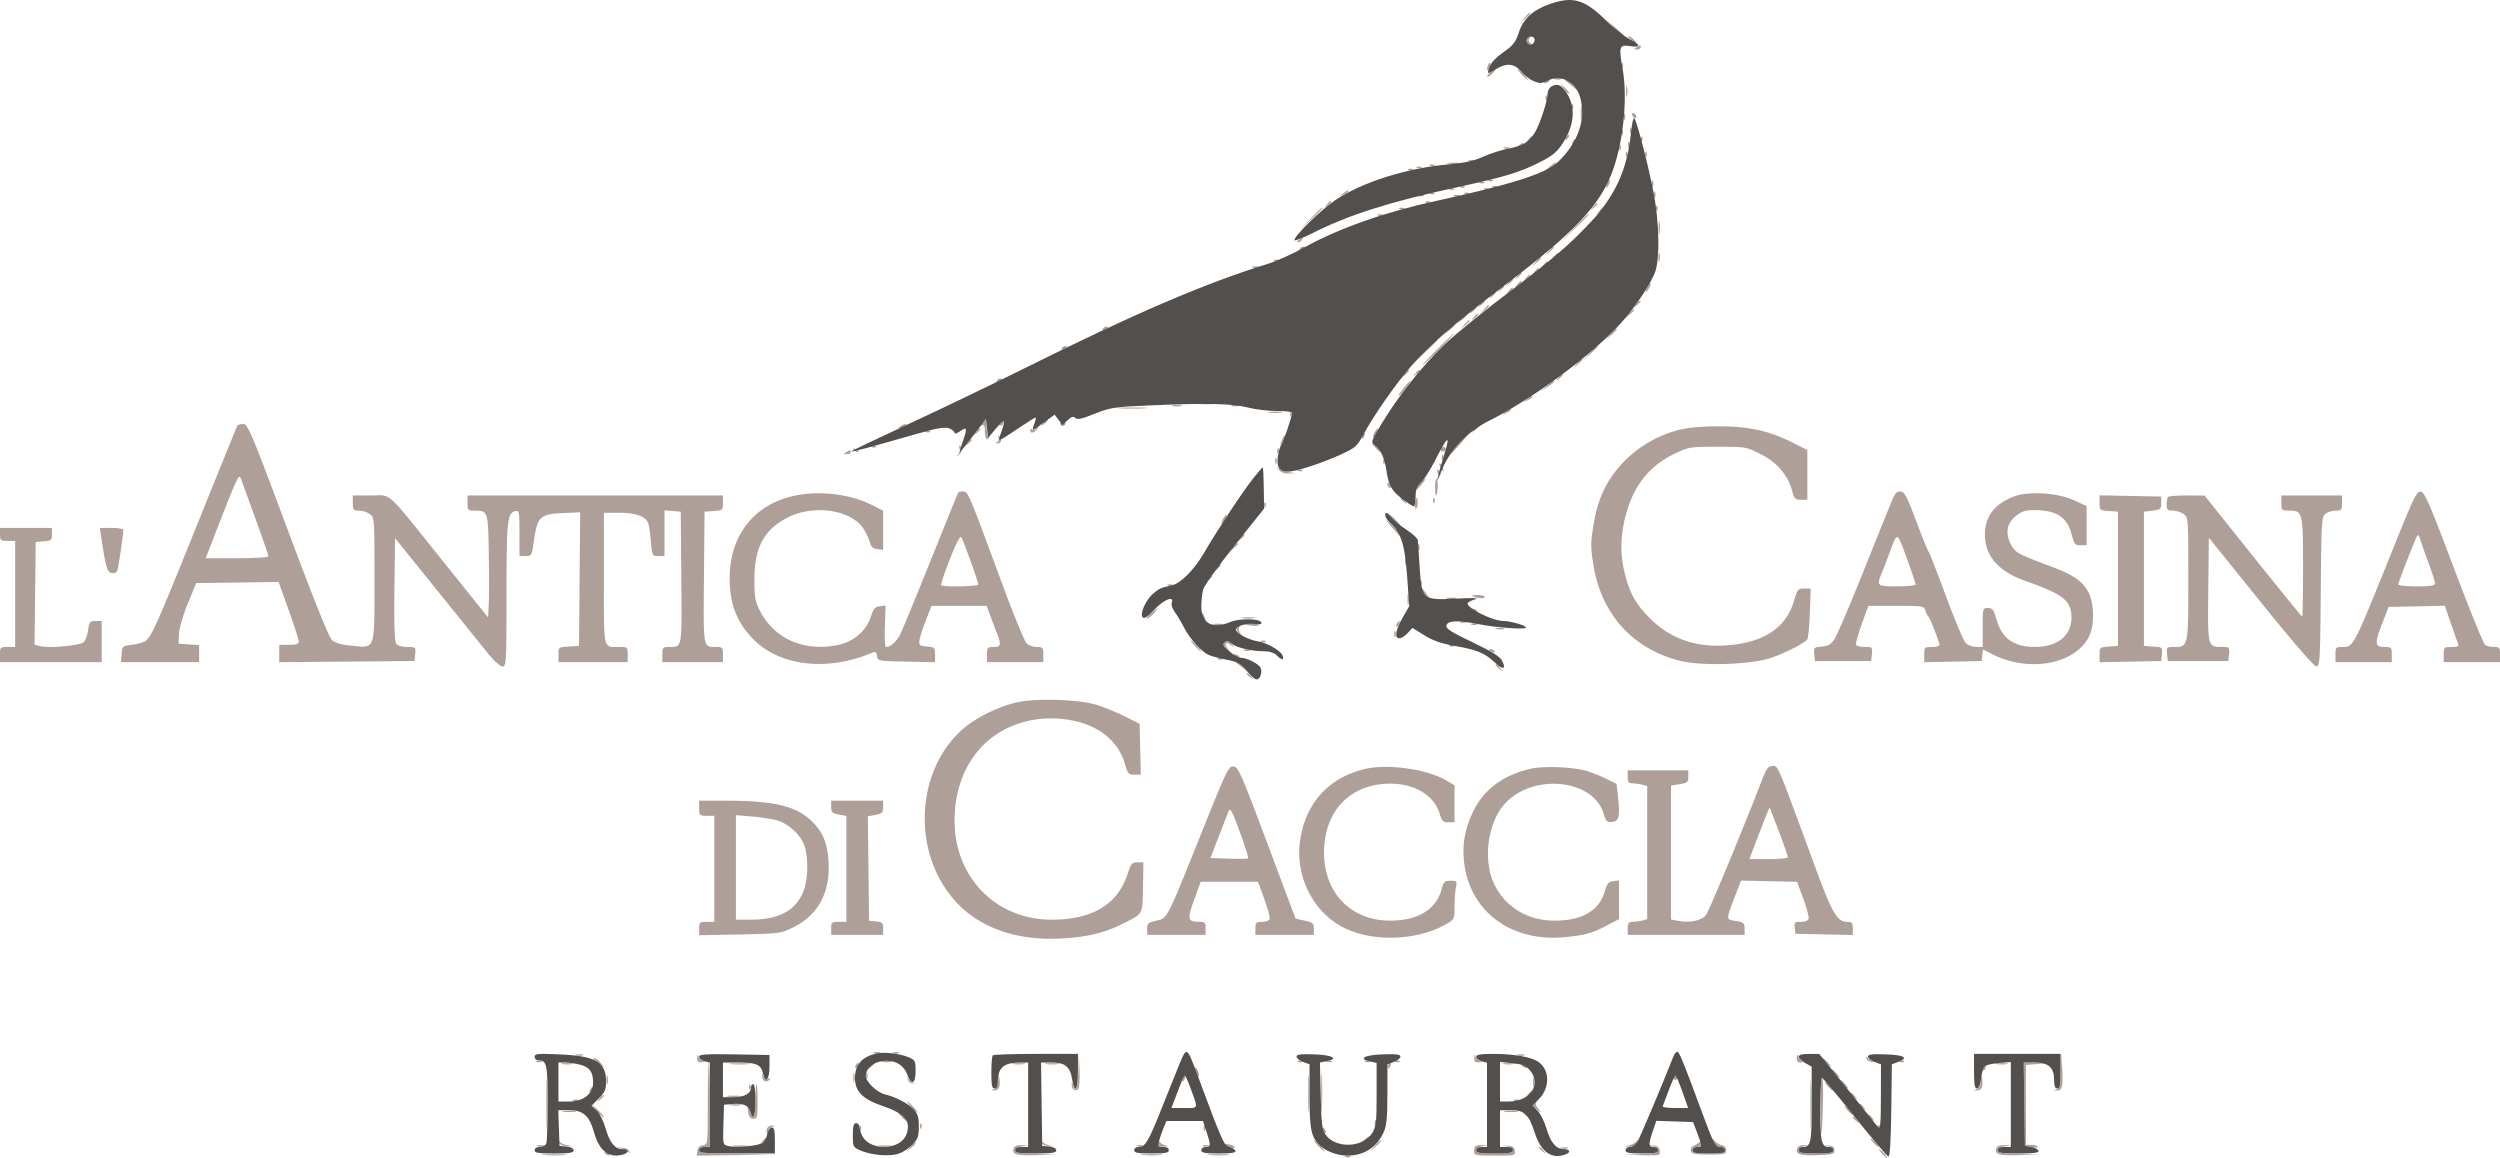
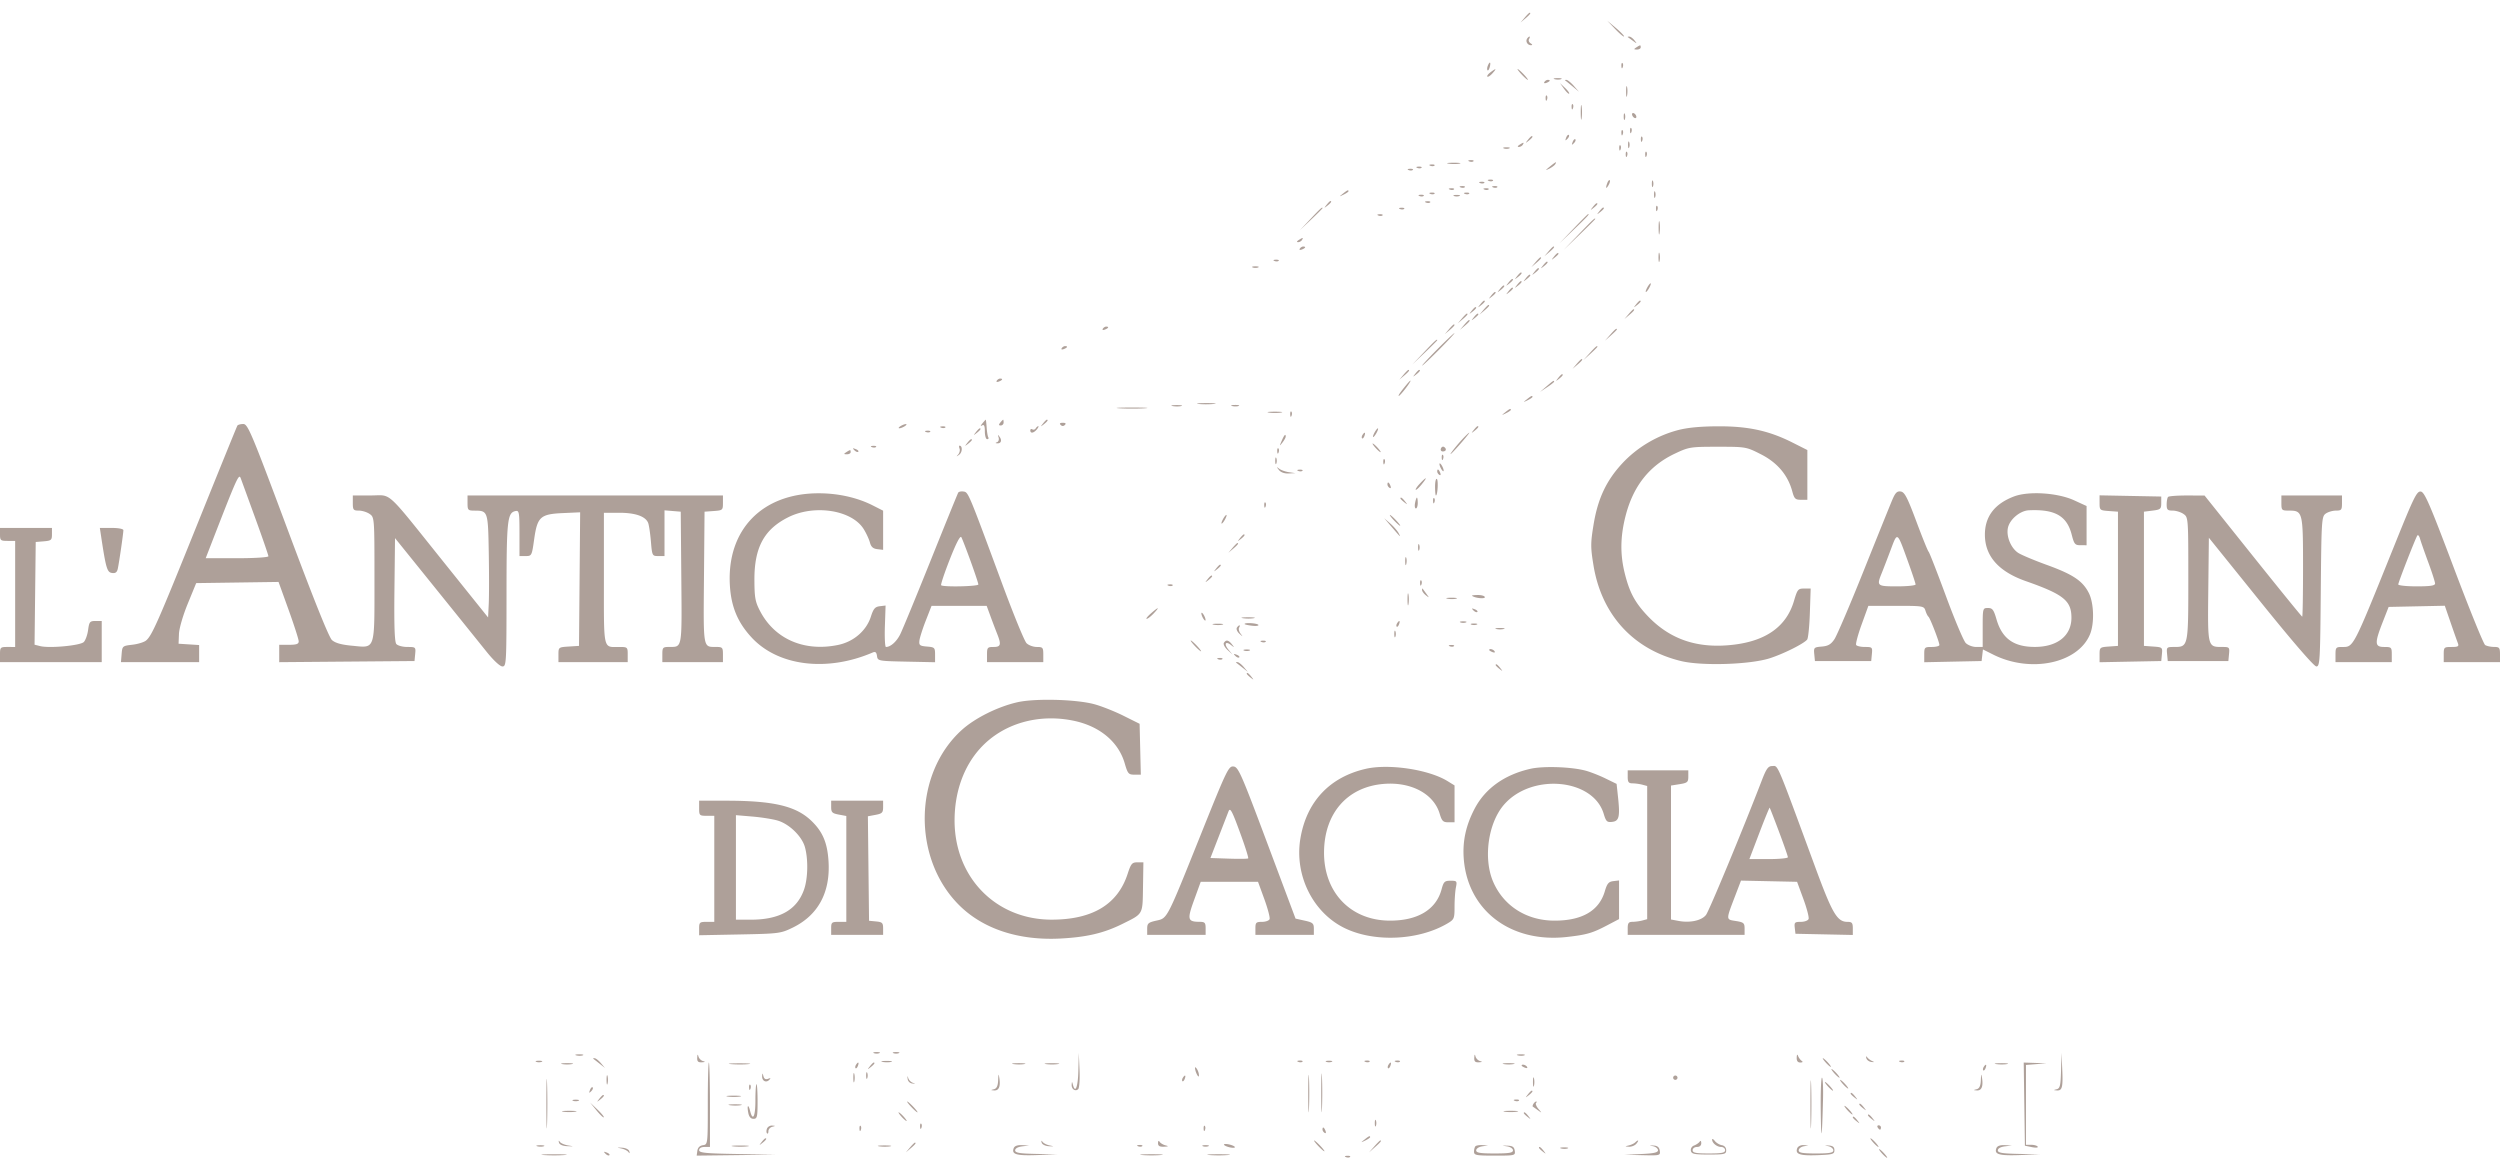
<svg xmlns="http://www.w3.org/2000/svg" fill="none" viewBox="0 0 1155 535">
  <path fill-rule="evenodd" clip-rule="evenodd" d="M704.405 8.148l-1.905 2.25 2.25-1.905c2.114-1.79 2.705-2.595 1.905-2.595-.19 0-1.202 1.013-2.25 2.25zm41.812 5.263c2.044 2.138 3.878 3.684 4.077 3.437.198-.247-1.475-1.997-3.717-3.887L742.5 9.524l3.717 3.887zM705.5 17.898c-.788 1.276.259 3.005 1.809 2.985.783-.01.719-.315-.187-.889-.758-.48-1.069-1.373-.691-1.984.378-.612.462-1.112.187-1.112s-.778.45-1.118 1zm46.583-.717c.23.156 1.317.943 2.417 1.75 1.85 1.357 1.897 1.336.628-.283-.755-.963-1.843-1.75-2.417-1.75-.574 0-.857.127-.628.283zM756 21.898c-1.282.828-1.246.972.25.985.962.008 1.75-.435 1.75-.985 0-1.22-.113-1.22-2 0zm-68.655 8.543c-.326.85-.369 1.767-.096 2.04.274.273.737-.422 1.03-1.543.624-2.383-.069-2.75-.934-.497zm61.734.04c.048 1.165.285 1.402.604.605.289-.722.253-1.585-.079-1.917-.332-.332-.568.258-.525 1.312zm-60.506 2.938c-1.06.802-1.695 1.691-1.411 1.975.285.284 1.334-.386 2.332-1.49 2.127-2.349 1.783-2.53-.921-.485zM703 34.4c1.292 1.374 2.574 2.5 2.849 2.5.275 0-.557-1.126-1.849-2.5-1.292-1.376-2.574-2.5-2.849-2.5-.275 0 .557 1.124 1.849 2.5zm15.269 2.192c.973.254 2.323.237 3-.037.677-.274-.119-.48-1.769-.46-1.65.02-2.204.243-1.231.497zm-4.762 1.296c-.35.566.051.734.941.393 1.732-.665 2.049-1.382.611-1.382-.518 0-1.216.445-1.552.99zm9.576-.739c.23.137 1.767 1.375 3.417 2.75l3 2.5-2.424-2.75c-1.334-1.512-2.871-2.75-3.417-2.75-.546 0-.805.113-.576.25zm-.477 3.902c1.042 1.46 2.094 2.46 2.338 2.222.245-.236-.607-1.43-1.894-2.652l-2.338-2.222 1.894 2.652zm28.646 1.348c.011 2.2.216 2.982.455 1.738.239-1.244.23-3.044-.02-4s-.446.062-.435 2.262zm-37.173 3.083c.048 1.165.285 1.402.604.605.289-.722.253-1.585-.079-1.917-.332-.332-.568.258-.525 1.312zm16.221 6.417c0 3.025.187 4.262.416 2.75.229-1.512.229-3.988 0-5.5s-.416-.275-.416 2.75zm-4.221-2.417c.048 1.165.285 1.402.604.605.289-.722.253-1.585-.079-1.917-.332-.332-.568.258-.525 1.312zm24.079 4.417c0 1.375.227 1.938.504 1.25.278-.687.278-1.812 0-2.5-.277-.687-.504-.125-.504 1.25zM754 52.78c0 .55.45 1.278 1 1.618.55.34 1 .168 1-.382s-.45-1.278-1-1.618c-.55-.34-1-.168-1 .382zm-.921 7.701c.048 1.165.285 1.402.604.605.289-.722.253-1.585-.079-1.917-.332-.332-.568.258-.525 1.312zm-4 1c.048 1.165.285 1.402.604.605.289-.722.253-1.585-.079-1.917-.332-.332-.568.258-.525 1.312zm-25.515 2.124c-.542 1.425-.428 1.54.56.56.684-.679.991-1.486.683-1.793-.308-.308-.867.247-1.243 1.233zm-17.692 1.043c-1.243 1.586-1.208 1.621.378.378 1.666-1.307 2.195-2.128 1.372-2.128-.207 0-.995.787-1.75 1.75zm52.207-.167c.048 1.165.285 1.402.604.605.289-.722.253-1.585-.079-1.917-.332-.332-.568.258-.525 1.312zm-31.515 1.124c-.542 1.425-.428 1.54.56.56.684-.679.991-1.486.683-1.793-.308-.308-.867.247-1.243 1.233zm25.594 1.293c0 1.375.227 1.938.504 1.25.278-.687.278-1.812 0-2.5-.277-.687-.504-.125-.504 1.25zm-50.158 0c-.901.582-1.025.975-.309.985.655.008 1.469-.435 1.809-.985.767-1.242.421-1.242-1.5 0zm46.079 1.583c.048 1.165.285 1.402.604.605.289-.722.253-1.585-.079-1.917-.332-.332-.568.258-.525 1.312zm-53.329.08c.688.277 1.813.277 2.5 0 .688-.278.125-.505-1.25-.505s-1.937.227-1.25.504zm56.329 2.92c.048 1.165.285 1.402.604.605.289-.722.253-1.585-.079-1.917-.332-.332-.568.258-.525 1.312zm9 0c.048 1.165.285 1.402.604.605.289-.722.253-1.585-.079-1.917-.332-.332-.568.258-.525 1.312zm-81.266 3.1c.721.29 1.584.253 1.916-.079.332-.332-.258-.568-1.312-.525-1.165.048-1.402.285-.604.604zm-9.549 1.035c1.52.23 3.77.223 5-.014 1.23-.237-.014-.425-2.764-.418-2.75.008-3.756.202-2.236.432zM716 76.987c-2.154 1.762-2.196 1.897-.306.973 1.207-.59 2.471-1.52 2.809-2.067.903-1.46.297-1.196-2.503 1.094zm-55.187-.406c.721.29 1.584.253 1.916-.079.332-.332-.258-.568-1.312-.525-1.165.048-1.402.285-.604.604zm-6 1c.721.29 1.584.253 1.916-.079.332-.332-.258-.568-1.312-.525-1.165.048-1.402.285-.604.604zm-4 1c.721.29 1.584.253 1.916-.079.332-.332-.258-.568-1.312-.525-1.165.048-1.402.285-.604.604zm37 5c.721.29 1.584.253 1.916-.079.332-.332-.258-.568-1.312-.525-1.165.048-1.402.285-.604.604zm54.811.856c-.965 2.514-.681 3.163.498 1.136.584-1.004.851-2.036.593-2.293-.257-.258-.749.263-1.091 1.157zm20.534.461c0 1.375.227 1.938.504 1.25.278-.687.278-1.812 0-2.5-.277-.687-.504-.125-.504 1.25zm-79.345-.317c.721.29 1.584.253 1.916-.079.332-.332-.258-.568-1.312-.525-1.165.048-1.402.285-.604.604zm-9 2c.721.29 1.584.253 1.916-.079.332-.332-.258-.568-1.312-.525-1.165.048-1.402.285-.604.604zm15 0c.721.29 1.584.253 1.916-.079.332-.332-.258-.568-1.312-.525-1.165.048-1.402.285-.604.604zm-20 1c.721.29 1.584.253 1.916-.079.332-.332-.258-.568-1.312-.525-1.165.048-1.402.285-.604.604zm16 0c.721.29 1.584.253 1.916-.079.332-.332-.258-.568-1.312-.525-1.165.048-1.402.285-.604.604zm-65.372 1.872c-1.864 1.494-1.852 1.512.309.465 1.237-.6 2.25-1.3 2.25-1.555 0-.765-.519-.544-2.559 1.09zm143.717.445c0 1.375.227 1.938.504 1.25.278-.687.278-1.812 0-2.5-.277-.687-.504-.125-.504 1.25zm-103.345-.317c.721.29 1.584.253 1.916-.079.332-.332-.258-.568-1.312-.525-1.165.048-1.402.285-.604.604zm16 0c.721.29 1.584.253 1.916-.079.332-.332-.258-.568-1.312-.525-1.165.048-1.402.285-.604.604zm-21 1c.721.29 1.584.253 1.916-.079.332-.332-.258-.568-1.312-.525-1.165.048-1.402.285-.604.604zm15.937-.02c.688.277 1.813.277 2.5 0 .688-.278.125-.505-1.25-.505s-1.937.227-1.25.504zm-58.878 4.087c-1.243 1.586-1.208 1.621.378.378 1.666-1.307 2.195-2.128 1.372-2.128-.207 0-.995.787-1.75 1.75zm45.941-1.067c.721.29 1.584.253 1.916-.079.332-.332-.258-.568-1.312-.525-1.165.048-1.402.285-.604.604zm77.059 2.067c-1.243 1.586-1.208 1.621.378.378 1.666-1.307 2.195-2.128 1.372-2.128-.207 0-.995.787-1.75 1.75zm29.207.833c.048 1.165.285 1.402.604.605.289-.722.253-1.585-.079-1.917-.332-.332-.568.258-.525 1.312zm-159.617 4.667l-4.962 5.25 5.25-4.962c2.888-2.73 5.25-5.092 5.25-5.25 0-.747-.926.084-5.538 4.962zm41.351-4.567c.721.29 1.584.253 1.916-.079.332-.332-.258-.568-1.312-.525-1.165.048-1.402.285-.604.604zm92.059 1.067c-1.243 1.586-1.208 1.621.378.378 1.666-1.307 2.195-2.128 1.372-2.128-.207 0-.995.787-1.75 1.75zm-102.059 1.933c.721.29 1.584.253 1.916-.079.332-.332-.258-.568-1.312-.525-1.165.048-1.402.285-.604.604zm90.158 6.067l-6.471 6.75 6.75-6.471c6.27-6.01 7.207-7.029 6.471-7.029-.153 0-3.191 3.037-6.75 6.75zm2.502 2.5l-6.973 7.25 7.25-6.973c3.987-3.835 7.25-7.098 7.25-7.25 0-.734-1.05.239-7.527 6.973zm36.813-2.75c.008 2.75.202 3.756.432 2.236.229-1.52.223-3.77-.014-5-.237-1.23-.425.014-.418 2.764zM600 110.898c-.901.582-1.025.975-.309.985.655.008 1.469-.435 1.809-.985.767-1.242.421-1.242-1.5 0zm.507 3.989c-.35.566.051.734.941.393 1.732-.665 2.049-1.382.611-1.382-.518 0-1.216.445-1.552.989zm114.898 1.261l-1.905 2.25 2.25-1.905c2.114-1.79 2.705-2.595 1.905-2.595-.19 0-1.202 1.012-2.25 2.25zm50.827 2.75c0 1.925.206 2.713.457 1.75.252-.963.252-2.537 0-3.5-.251-.963-.457-.175-.457 1.75zm-48.36-.25c-1.243 1.586-1.208 1.621.378.378.962-.755 1.75-1.543 1.75-1.75 0-.823-.821-.294-2.128 1.372zm-8.467 2.5l-1.905 2.25 2.25-1.905c2.114-1.79 2.705-2.595 1.905-2.595-.19 0-1.202 1.012-2.25 2.25zm-120.592-.567c.721.289 1.584.253 1.916-.079.332-.332-.258-.568-1.312-.525-1.165.048-1.402.285-.604.604zm124.059 2.067c-1.243 1.586-1.208 1.621.378.378 1.666-1.307 2.195-2.128 1.372-2.128-.207 0-.995.787-1.75 1.75zm-134.122.912c.688.278 1.813.278 2.5 0 .688-.277.125-.504-1.25-.504s-1.937.227-1.25.504zm130.122 2.088c-1.243 1.586-1.208 1.621.378.378 1.666-1.307 2.195-2.128 1.372-2.128-.207 0-.995.787-1.75 1.75zm-8 2c-1.243 1.586-1.208 1.621.378.378 1.666-1.307 2.195-2.128 1.372-2.128-.207 0-.995.787-1.75 1.75zm4 1c-1.243 1.586-1.208 1.621.378.378.962-.755 1.75-1.543 1.75-1.75 0-.823-.821-.294-2.128 1.372zm-8 2c-1.243 1.586-1.208 1.621.378.378 1.666-1.307 2.195-2.128 1.372-2.128-.207 0-.995.787-1.75 1.75zm4 1c-1.243 1.586-1.208 1.621.378.378 1.666-1.307 2.195-2.128 1.372-2.128-.207 0-.995.787-1.75 1.75zm60.128 1.25c-.589 1.1-.845 2-.57 2s.981-.9 1.57-2c.589-1.1.845-2 .57-2s-.981.9-1.57 2zm-68.128.75c-1.243 1.586-1.208 1.621.378.378 1.666-1.307 2.195-2.128 1.372-2.128-.207 0-.995.787-1.75 1.75zm4 1c-1.243 1.586-1.208 1.621.378.378 1.666-1.307 2.195-2.128 1.372-2.128-.207 0-.995.787-1.75 1.75zm-8 2c-1.243 1.586-1.208 1.621.378.378 1.666-1.307 2.195-2.128 1.372-2.128-.207 0-.995.787-1.75 1.75zm-5 4c-1.243 1.586-1.208 1.621.378.378 1.666-1.307 2.195-2.128 1.372-2.128-.207 0-.995.788-1.75 1.75zm72 0c-1.243 1.586-1.208 1.621.378.378 1.666-1.307 2.195-2.128 1.372-2.128-.207 0-.995.788-1.75 1.75zm-70.467 2.5l-1.905 2.25 2.25-1.905c2.114-1.79 2.705-2.595 1.905-2.595-.19 0-1.202 1.012-2.25 2.25zm-5.533.5c-1.243 1.586-1.208 1.621.378.378 1.666-1.307 2.195-2.128 1.372-2.128-.207 0-.995.788-1.75 1.75zm72.533 1.5l-1.905 2.25 2.25-1.905c2.114-1.79 2.705-2.595 1.905-2.595-.19 0-1.202 1.012-2.25 2.25zm-77 2l-1.905 2.25 2.25-1.905c2.114-1.79 2.705-2.595 1.905-2.595-.19 0-1.202 1.012-2.25 2.25zm5.467-.5c-1.243 1.586-1.208 1.621.378.378.962-.755 1.75-1.543 1.75-1.75 0-.823-.821-.294-2.128 1.372zm-4.467 3.5l-1.905 2.25 2.25-1.905c2.114-1.79 2.705-2.595 1.905-2.595-.19 0-1.202 1.012-2.25 2.25zm-7 2l-1.905 2.25 2.25-1.905c2.114-1.79 2.705-2.595 1.905-2.595-.19 0-1.202 1.012-2.25 2.25zm-159.898-.261c-.35.566.051.734.941.393 1.732-.665 2.049-1.382.611-1.382-.518 0-1.216.445-1.552.989zm234.417 2.761l-2.424 2.75 2.75-2.424c1.513-1.334 2.75-2.571 2.75-2.75 0-.785-.81-.146-3.076 2.424zM664 161.398c-4.097 4.125-7.225 7.5-6.95 7.5.275 0 3.853-3.375 7.95-7.5 4.097-4.125 7.225-7.5 6.95-7.5-.275 0-3.853 3.375-7.95 7.5zm-6.034 1.25l-5.466 5.75 5.75-5.466c3.163-3.006 5.75-5.594 5.75-5.75 0-.742-.956.124-6.034 5.466zm-167.459-1.761c-.35.566.051.734.941.393 1.732-.665 2.049-1.382.611-1.382-.518 0-1.216.445-1.552.989zm243.93 2.261l-2.937 3.25 3.25-2.937c1.788-1.615 3.25-3.078 3.25-3.25 0-.773-.825-.092-3.563 2.937zm-6.032 5l-1.905 2.25 2.25-1.905c2.114-1.79 2.705-2.595 1.905-2.595-.19 0-1.202 1.012-2.25 2.25zm-80 5l-1.905 2.25 2.25-1.905c2.114-1.79 2.705-2.595 1.905-2.595-.19 0-1.202 1.012-2.25 2.25zm5.467-.5c-1.243 1.586-1.208 1.621.378.378 1.666-1.307 2.195-2.128 1.372-2.128-.207 0-.995.788-1.75 1.75zm66 2c-1.243 1.586-1.208 1.621.378.378 1.666-1.307 2.195-2.128 1.372-2.128-.207 0-.995.788-1.75 1.75zm-259.365 1.239c-.35.566.051.734.941.393 1.732-.665 2.049-1.382.611-1.382-.518 0-1.216.445-1.552.989zm189.353 1.761c-2.877 3.473-4.095 5.25-3.601 5.25.277 0 1.705-1.575 3.173-3.5 2.725-3.572 3.055-4.921.428-1.75zm64.64.838l-3 2.577 3.25-2.15c1.788-1.183 3.25-2.346 3.25-2.583 0-.749-.423-.488-3.5 2.156zm-9.059 5.967c-1.864 1.494-1.852 1.512.309.465 1.237-.6 2.25-1.3 2.25-1.555 0-.765-.519-.544-2.559 1.09zm-151.713 2.167c1.775.221 4.925.224 7 .008 2.074-.217.622-.397-3.228-.402-3.85-.004-5.548.173-3.772.394zm-11.966.985c1.244.239 3.044.23 4-.02s-.062-.446-2.262-.435c-2.2.011-2.982.216-1.738.455zm27.507-.014c.973.254 2.323.237 3-.037.677-.274-.119-.481-1.769-.461-1.65.02-2.204.244-1.231.498zm-52.019 1.046c3.163.198 8.337.198 11.5 0 3.163-.198.575-.361-5.75-.361s-8.913.163-5.75.361zm178.191 1.816c-1.864 1.494-1.852 1.512.309.465 1.237-.6 2.25-1.3 2.25-1.555 0-.765-.519-.544-2.559 1.09zm-109.191.161c1.513.229 3.987.229 5.5 0s.275-.416-2.75-.416-4.263.187-2.75.416zm9.829.867c.048 1.165.285 1.402.604.605.289-.722.253-1.585-.079-1.917-.332-.332-.568.258-.525 1.312zm-142.207 4.109c-.932 1.15-.971 1.451-.122.941.907-.545 1.25.227 1.25 2.808 0 1.957.477 3.559 1.059 3.559s.827-.376.542-.836c-.284-.46-.627-2.485-.763-4.5s-.325-3.664-.42-3.664c-.095 0-.791.761-1.546 1.692zm8.266-.359c-.827.997-.773 1.334.211 1.334.725 0 1.318-.6 1.318-1.334 0-.733-.095-1.333-.211-1.333-.116 0-.709.6-1.318 1.333zm19.734.417c-1.243 1.586-1.208 1.621.378.378 1.666-1.307 2.195-2.128 1.372-2.128-.207 0-.995.788-1.75 1.75zm8.142.664c.648.648 1.324.648 1.972 0 .647-.647.309-.985-.986-.985s-1.633.338-.986.985zm-380.354.336c-.253.413-8.431 20.55-18.176 44.75-18.594 46.181-21.265 52.243-24.019 54.529-.931.773-3.778 1.644-6.328 1.938-4.526.52-4.644.623-4.947 4.283l-.311 3.75H92v-7.89l-4.75-.305-4.75-.305.178-4.5c.101-2.575 1.843-8.564 4.07-14l3.892-9.5 19.023-.271 19.023-.271 4.657 12.921c2.561 7.106 4.657 13.641 4.657 14.521 0 1.23-1.041 1.6-4.5 1.6H129v8.028l31.25-.264 31.25-.264.313-3.25c.306-3.17.217-3.25-3.627-3.25-2.168 0-4.454-.619-5.082-1.375-.801-.965-1.061-8.45-.872-25.142l.268-23.767 18.459 22.892a29652.036 29652.036 0 0123.877 29.642c3.212 4.001 6.181 6.75 7.291 6.75 1.793 0 1.874-1.426 1.888-33.25.015-34.572.373-37.816 4.26-38.564 1.545-.298 1.725.768 1.725 10.241v10.573h2.847c2.788 0 2.87-.16 3.919-7.642 1.47-10.47 2.844-11.735 13.27-12.208l7.993-.363-.264 30.856-.265 30.857-4.75.305c-4.689.301-4.75.349-4.75 3.75v3.445h32v-3.5c0-3.404-.107-3.5-3.918-3.5-7.579 0-7.082 2.217-7.082-31.607v-30.393h7.05c7.505 0 12.215 1.656 13.401 4.713.382.983.951 4.825 1.266 8.537.562 6.623.627 6.75 3.428 6.75H307V235.777l3.75.311 3.75.31.265 30.432c.288 33.135.479 32.024-5.515 32.053-3.045.014-3.25.236-3.25 3.515v3.5h28v-3.5c0-3.279-.205-3.501-3.25-3.515-5.994-.029-5.803 1.082-5.515-32.053l.265-30.432 4.25-.307c4.117-.298 4.25-.415 4.25-3.75v-3.443H216v3.5c0 3.279.205 3.501 3.25 3.515 6.156.029 6.22.216 6.558 19.197.169 9.508.169 20.183 0 23.722l-.308 6.433-20.399-25.433c-27.532-34.329-23.824-30.934-33.788-30.934H163v3.5c0 3.16.27 3.5 2.777 3.5 1.528 0 3.778.701 5 1.557 2.208 1.546 2.223 1.743 2.223 29.928 0 33.67.57 31.97-10.37 30.942-4.992-.469-7.776-1.258-9.283-2.631-1.398-1.274-8.552-19.11-20.408-50.879-16.77-44.934-18.442-48.917-20.539-48.917-1.255 0-2.488.337-2.74.75zm306.34.25c-.825.533-1.05.969-.5.969s1.675-.436 2.5-.969c.825-.533 1.05-.969.5-.969s-1.675.436-2.5.969zm18.813.683c.721.289 1.584.253 1.916-.079.332-.332-.258-.568-1.312-.525-1.165.048-1.402.285-.604.604zm43.677.333c-.346.559-1.047.758-1.559.441-.512-.316-.931-.098-.931.484 0 1.529 1.554 1.301 3-.441.685-.825.991-1.5.681-1.5-.309 0-.846.457-1.191 1.016zm202.382.734c-1.243 1.586-1.208 1.621.378.378 1.666-1.307 2.195-2.128 1.372-2.128-.207 0-.995.788-1.75 1.75zm93.99.162c-9.624 2.596-18.696 8.061-25.393 15.295-7.402 7.995-11.288 16.307-13.257 28.354-1.385 8.471-1.387 10.393-.022 18.742 3.736 22.863 18.46 38.926 40.534 44.222 9.666 2.319 31.793 1.613 40.905-1.305 6.32-2.024 15.737-6.731 17.282-8.638.482-.595 1.044-6.144 1.248-12.332l.373-11.25-3.016.001c-2.809.002-3.132.397-4.705 5.75-3.394 11.547-12.569 18.279-27.458 20.145-16.868 2.116-29.932-2.276-40.51-13.618-5.616-6.022-8.057-10.644-10.215-19.342-2.169-8.744-2.053-16.954.373-26.44 3.54-13.841 10.984-23.25 22.816-28.839 6.439-3.042 7.16-3.157 19.784-3.157 13 0 13.154.027 20 3.508 7.539 3.833 12.409 9.602 14.424 17.085.923 3.426 1.416 3.907 4.014 3.907H835v-22.975l-6.891-3.47c-10.907-5.493-20.46-7.565-34.547-7.495-8.29.042-14.138.621-18.7 1.852zm-323.99.838c-1.243 1.586-1.208 1.621.378.378 1.666-1.307 2.195-2.128 1.372-2.128-.207 0-.995.788-1.75 1.75zm184.128.25c-.589 1.1-.845 2-.57 2s.981-.9 1.57-2c.589-1.1.845-2 .57-2s-.981.9-1.57 2zm-207.187-.317c.721.289 1.584.253 1.916-.079.332-.332-.258-.568-1.312-.525-1.165.048-1.402.285-.604.604zm201.646 1.384c-.363.586-.445 1.281-.183 1.543s.743-.218 1.069-1.067c.676-1.762.1-2.072-.886-.476zm45.935 2.183c-3.065 3.323-6.652 8.056-4.737 6.25 2.137-2.013 8.563-9.5 8.156-9.5-.232 0-1.77 1.462-3.419 3.25zm-214.045-1.065c.296.927.001 1.904-.655 2.171-.921.375-.921.504-.003.565 1.764.117 2.318-1.317 1.149-2.969-.85-1.2-.935-1.16-.491.233zm130.795 1.565c-1.091 2.55-1.066 2.609.34.809.834-1.068 1.516-2.305 1.516-2.75 0-1.52-.678-.81-1.856 1.941zm-145.272 1c-1.243 1.586-1.208 1.621.378.378.962-.755 1.75-1.543 1.75-1.75 0-.823-.821-.294-2.128 1.372zm188.628 2.25c.995 1.1 2.035 2 2.31 2 .275 0-.315-.9-1.31-2-.995-1.1-2.035-2-2.31-2-.275 0 .315.9 1.31 2zm-232.687-.317c.721.289 1.584.253 1.916-.079.332-.332-.258-.568-1.312-.525-1.165.048-1.402.285-.604.604zm40.502.695c.291.758.001 1.974-.643 2.702-.967 1.091-.876 1.1.519.049 1.461-1.102 1.531-4.129.095-4.129-.275 0-.262.62.029 1.378zm222.385-.039c-.28.73.123 1.328.895 1.328 1.575 0 1.879-1.256.51-2.102-.493-.305-1.125.044-1.405.774zm-270.967.785c.679.684 1.486.991 1.793.683.308-.308-.247-.867-1.233-1.243-1.425-.542-1.54-.428-.56.56zm195.346.459c.048 1.165.285 1.402.604.605.289-.722.253-1.585-.079-1.917-.332-.332-.568.258-.525 1.312zM391 208.898c-1.282.828-1.246.972.25.985.962.008 1.75-.435 1.75-.985 0-1.22-.113-1.22-2 0zm275.079 2.583c.048 1.165.285 1.402.604.605.289-.722.253-1.585-.079-1.917-.332-.332-.568.258-.525 1.312zm-76.921 1.417c0 1.375.227 1.938.504 1.25.278-.687.278-1.812 0-2.5-.277-.687-.504-.125-.504 1.25zm49.921.583c.048 1.165.285 1.402.604.605.289-.722.253-1.585-.079-1.917-.332-.332-.568.258-.525 1.312zm25.952.917c0 .55.436 1.675.969 2.5.533.825.969 1.05.969.5s-.436-1.675-.969-2.5c-.533-.825-.969-1.05-.969-.5zm-74.159 2.75c.848 1.08 2.57 1.693 4.5 1.6l3.128-.15-3-.438c-1.65-.242-3.675-.962-4.5-1.6-1.305-1.011-1.322-.935-.128.588zm8.941.433c.721.289 1.584.253 1.916-.079.332-.332-.258-.568-1.312-.525-1.165.048-1.402.285-.604.604zm64.187.258c0 .518.445 1.216.989 1.552.566.35.734-.051.393-.941-.665-1.732-1.382-2.049-1.382-.611zm-545.939 21.89c3.266 8.982 5.939 16.745 5.939 17.25 0 .516-6.346.919-14.485.919H95.029l1.841-4.75c12.809-33.041 13.479-34.539 14.37-32.131.485 1.309 3.554 9.73 6.821 18.712zm537.943-16.335c-1.29 1.373-2.156 2.664-1.925 2.868.232.205 1.468-.918 2.747-2.496 2.863-3.53 2.359-3.758-.822-.372zm6.996 1.445c0 2.232.176 4.059.391 4.059.8 0 1.19-7.141.415-7.62-.443-.274-.806 1.329-.806 3.561zm-22-1c0 .518.445 1.216.989 1.552.566.35.734-.051.393-.941-.665-1.732-1.382-2.049-1.382-.611zm-198.3 3.752c-.268.444-5.993 14.532-12.722 31.307-6.729 16.775-13.079 32.172-14.11 34.217-1.702 3.374-4.426 5.779-6.552 5.785-.449.001-.672-4.306-.496-9.573l.321-9.575-2.678.323c-2.193.264-2.94 1.139-4.121 4.823-2.084 6.505-7.954 11.57-15.135 13.061-15.593 3.237-29.239-2.66-36.009-15.561-2.286-4.355-2.629-6.226-2.661-14.5-.058-14.961 4.484-23.356 15.659-28.94 12.103-6.048 29.398-3.307 34.856 5.525 1.171 1.894 2.455 4.674 2.854 6.179.528 1.991 1.457 2.822 3.41 3.052l2.684.317v-18.099l-4.821-2.443c-7.134-3.616-15.957-5.591-24.968-5.591-26.039 0-42.37 16.788-41.03 42.179.535 10.15 3.595 17.529 10.195 24.585 12.266 13.114 34.746 15.854 55.794 6.802 1.253-.539 1.753-.137 2 1.608.324 2.285.565 2.331 13.58 2.605l13.25.279v-3.469c0-3.286-.197-3.485-3.75-3.779-3.303-.273-3.718-.598-3.482-2.727.147-1.33 1.469-5.493 2.936-9.25l2.669-6.833h25.462l1.744 4.75a420.31 420.31 0 003.083 8.122c2.014 5.075 1.728 6.128-1.662 6.128-2.762 0-3 .278-3 3.5v3.5h26v-3.5c0-3.222-.238-3.5-3-3.5-1.65 0-3.788-.788-4.75-1.752-.962-.963-5.991-13.225-11.174-27.25-15.717-42.525-15.692-42.465-17.895-42.805-1.096-.169-2.212.056-2.481.5zm431.47 3.487c-1.001 2.376-6.941 17.103-13.201 32.728-6.259 15.624-12.315 29.799-13.457 31.5-1.606 2.392-2.932 3.163-5.853 3.406-3.589.298-3.761.472-3.468 3.5l.309 3.186h26l.313-3.25c.3-3.108.161-3.25-3.191-3.25-1.927 0-3.76-.414-4.073-.92-.313-.507.828-4.782 2.536-9.5l3.104-8.58h12.838c12.439 0 12.86.07 13.54 2.25.387 1.238 1.001 2.475 1.367 2.75.757.57 5.066 11.703 5.066 13.089 0 .501-1.575.911-3.5.911-3.339 0-3.5.163-3.5 3.529v3.529l13.25-.279 13.25-.279.31-2.679.309-2.679 4.733 2.377c17.247 8.663 39.096 4.113 44.705-9.309 2.12-5.076 1.852-14.488-.548-19.192-2.84-5.568-7.296-8.539-19.384-12.927-5.837-2.119-11.777-4.616-13.202-5.549-3.352-2.197-5.574-7.539-4.782-11.499.788-3.936 5.595-8.001 9.686-8.188 12.064-.553 17.575 2.581 19.799 11.26 1.126 4.391 1.536 4.885 4.063 4.885H964V233.787l-5.75-2.641c-7.622-3.501-21.055-4.358-27.821-1.774-8.989 3.433-13.45 9.337-13.407 17.744.05 9.84 6.355 16.963 18.916 21.369 17.428 6.114 21.062 9.032 21.062 16.913 0 8.258-6.447 13.435-16.782 13.478-9.827.041-15.244-3.821-17.828-12.709-1.306-4.492-1.89-5.269-3.961-5.269-2.392 0-2.429.137-2.429 9v9h-3c-1.65 0-3.821-.821-4.825-1.825-1.003-1.003-5.133-10.791-9.177-21.75s-7.636-20.15-7.982-20.425c-.346-.275-2.897-6.575-5.669-14-4.155-11.127-5.42-13.556-7.199-13.82-1.72-.255-2.529.558-3.978 4zm232.39 20.023c-19.76 49.047-19.12 47.797-24.6 47.797-2.72 0-2.96.288-2.96 3.5v3.5h26v-3.5c0-3.333-.17-3.5-3.5-3.5-4.41 0-4.51-1.702-.69-11.5l2.74-7 12.98-.274 12.97-.274 2.68 7.774c1.47 4.276 2.98 8.562 3.36 9.524.57 1.469.09 1.75-2.93 1.75-3.46 0-3.61.147-3.61 3.5v3.5h26v-3.5c0-3.148-.28-3.502-2.75-3.515-1.51-.009-3.36-.404-4.11-.878-.75-.474-7.27-16.555-14.5-35.734-11.08-29.394-13.47-34.92-15.22-35.17-1.83-.262-3.2 2.496-11.86 24zM970 232.313c0 3.367.126 3.479 4.25 3.778l4.25.307v62l-4.25.307c-4.124.299-4.25.411-4.25 3.778v3.47l14.25-.278 14.25-.277.309-3.19c.3-3.1.188-3.198-4-3.5l-4.309-.31v-62l4-.5c3.667-.458 4-.75 4-3.5v-3l-14.25-.277-14.25-.278v3.47zm31.67-2.748c-.37.366-.67 1.941-.67 3.5 0 2.431.39 2.833 2.78 2.833 1.52 0 3.77.701 5 1.557 2.2 1.546 2.22 1.743 2.22 29.928 0 31.582.01 31.515-6.64 31.515-3.33 0-3.47.144-3.17 3.25l.31 3.25h28l.31-3.25c.3-3.086.15-3.25-3.06-3.25-6.88 0-6.82.238-6.52-26.476l.27-23.976 23.96 29.726c14.82 18.382 24.63 29.726 25.7 29.726 1.62 0 1.76-2.514 2.04-34.582.29-32.892.4-34.65 2.24-36 1.07-.78 3.21-1.418 4.75-1.418 2.55 0 2.81-.331 2.81-3.5v-3.5h-28v3.5c0 3.319.18 3.5 3.43 3.5 6.43 0 6.57.535 6.57 26.071 0 12.611-.17 22.929-.38 22.929s-10.45-12.593-22.75-27.984l-22.37-27.983-8.08-.017c-4.45-.009-8.39.284-8.75.651zm-354.67.711c0 .207.788.995 1.75 1.75 1.586 1.243 1.621 1.208.378-.378-1.307-1.666-2.128-2.195-2.128-1.372zm6.755 2.122c-.263 1.375-.09 2.5.384 2.5.473 0 .861-1.125.861-2.5s-.173-2.5-.383-2.5c-.211 0-.599 1.125-.862 2.5zm8.324-.917c.048 1.165.285 1.402.604.605.289-.722.253-1.585-.079-1.917-.332-.332-.568.258-.525 1.312zm-78 2c.048 1.165.285 1.402.604.605.289-.722.253-1.585-.079-1.917-.332-.332-.568.258-.525 1.312zM565 239.898c-.589 1.1-.845 2-.57 2s.981-.9 1.57-2c.589-1.1.845-2 .57-2s-.981.9-1.57 2zm79 .5c1.292 1.375 2.574 2.5 2.849 2.5.275 0-.557-1.125-1.849-2.5-1.292-1.375-2.574-2.5-2.849-2.5-.275 0 .557 1.125 1.849 2.5zm-1.508 2.504c4.742 5.54 4.807 5.601 3.722 3.496-.567-1.1-2.309-3.123-3.872-4.496l-2.842-2.497 2.992 3.497zM0 246.898c0 2.762.278 3 3.5 3H7v49H3.5c-3.333 0-3.5.167-3.5 3.5v3.5h47v-19h-2.868c-2.607 0-2.919.378-3.424 4.138-.305 2.275-1.206 4.789-2.003 5.585-1.628 1.629-15.837 2.963-20.115 1.889l-2.626-.659.268-23.727.268-23.726 3.75-.31c3.413-.283 3.75-.575 3.75-3.25v-2.94H0v3zm46.691.75c2.246 14.9 2.79 16.745 5.033 17.065 1.626.232 2.336-.293 2.704-2 .627-2.911 2.572-16.337 2.572-17.757 0-.614-2.279-1.058-5.437-1.058h-5.437l.565 3.75zm401.769 11.709c1.947 5.379 3.54 10.176 3.54 10.66 0 .92-16.282 1.266-17.182.366-.283-.284 1.526-5.702 4.021-12.041 2.966-7.537 4.803-11.048 5.308-10.145.425.759 2.366 5.781 4.313 11.16zm124.412-10.709c-1.243 1.586-1.208 1.621.378.378 1.666-1.307 2.195-2.128 1.372-2.128-.207 0-.995.788-1.75 1.75zm308.588 10.709c1.947 5.379 3.54 10.176 3.54 10.66 0 .485-3.825.881-8.5.881-9.358 0-9.548-.163-7.138-6.128.75-1.855 2.612-6.693 4.138-10.752 3.18-8.459 2.897-8.648 7.96 5.339zm240.42.482c1.72 4.643 3.12 9.031 3.12 9.75 0 .976-2.16 1.309-8.5 1.309-4.68 0-8.5-.402-8.5-.894 0-.942 7.78-20.92 8.79-22.566.32-.528.9.147 1.28 1.5s2.1 6.259 3.81 10.901zm-552.475-6.691l-1.905 2.25 2.25-1.905c2.114-1.79 2.705-2.595 1.905-2.595-.19 0-1.202 1.012-2.25 2.25zm85.753-.25c0 1.375.227 1.938.504 1.25.278-.687.278-1.812 0-2.5-.277-.687-.504-.125-.504 1.25zm-5.963 6.5c.02 1.65.244 2.204.498 1.231.254-.973.237-2.323-.037-3-.274-.677-.481.119-.461 1.769zm-87.323 3.25c-1.243 1.586-1.208 1.621.378.378 1.666-1.307 2.195-2.128 1.372-2.128-.207 0-.995.788-1.75 1.75zm-4 5c-1.243 1.586-1.208 1.621.378.378.962-.755 1.75-1.543 1.75-1.75 0-.823-.821-.294-2.128 1.372zm98.207 1.833c.048 1.165.285 1.402.604.605.289-.722.253-1.585-.079-1.917-.332-.332-.568.258-.525 1.312zm-116.266 1.1c.721.289 1.584.253 1.916-.079.332-.332-.258-.568-1.312-.525-1.165.048-1.402.285-.604.604zM657 272.609c0 .574.788 1.662 1.75 2.417 1.619 1.269 1.64 1.222.283-.628-.807-1.1-1.594-2.187-1.75-2.417-.156-.229-.283.054-.283.628zm-6.728 4.289c0 2.475.195 3.488.434 2.25.238-1.238.238-3.262 0-4.5-.239-1.238-.434-.225-.434 2.25zm29.811-1.641c1.195 1.03 5.917 1.557 5.917.66 0-.56-1.425-1.019-3.167-1.019-1.741 0-2.979.162-2.75.359zm-11.321 1.348c1.244.239 3.044.23 4-.02s-.062-.446-2.262-.435c-2.2.011-2.982.216-1.738.455zm-137.068 6.825c-1.543 1.357-2.409 2.468-1.924 2.468.485 0 1.938-1.125 3.23-2.5 2.989-3.181 2.328-3.165-1.306.032zm149.039-1.408c.679.684 1.486.991 1.793.683.308-.308-.247-.867-1.233-1.243-1.425-.542-1.54-.428-.56.56zm-125.702 1.376c0 .55.436 1.675.969 2.5.533.825.969 1.05.969.5s-.436-1.675-.969-2.5c-.533-.825-.969-1.05-.969-.5zm19.233 2.218c1.52.229 3.77.223 5-.014 1.23-.237-.014-.425-2.764-.418-2.75.008-3.756.202-2.236.432zm71.195 2.349c-.363.586-.445 1.281-.183 1.543s.743-.218 1.069-1.067c.676-1.762.1-2.072-.886-.476zm29.291-.405c.688.278 1.813.278 2.5 0 .688-.277.125-.504-1.25-.504s-1.937.227-1.25.504zm-113.988 1.045c1.244.239 3.044.23 4-.02s-.062-.446-2.262-.435c-2.2.011-2.982.216-1.738.455zm14.238-.316c0 .214 1.543.57 3.43.791 1.886.22 3.21.044 2.941-.391-.484-.783-6.371-1.153-6.371-.4zm104.75.271c.688.278 1.813.278 2.5 0 .688-.277.125-.504-1.25-.504s-1.937.227-1.25.504zm-108.309 1.434c-.373.603.138 1.84 1.136 2.75 1.693 1.544 1.729 1.541.532-.052-.705-.939-.991-2.176-.636-2.75.355-.574.42-1.044.145-1.044s-.805.493-1.177 1.096zm119.809.593c.962.252 2.538.252 3.5 0 .962-.251.175-.457-1.75-.457s-2.712.206-1.75.457zm-47.092 2.311c0 1.375.227 1.938.504 1.25.278-.687.278-1.812 0-2.5-.277-.687-.504-.125-.504 1.25zm-92.158 5.5c1.292 1.375 2.574 2.5 2.849 2.5.275 0-.557-1.125-1.849-2.5-1.292-1.375-2.574-2.5-2.849-2.5-.275 0 .557 1.125 1.849 2.5zm13.438-1.399c-.375.605.37 2.068 1.654 3.25l2.334 2.149-1.874-2.256c-2.204-2.655-1.386-4.145 1.174-2.137 1.613 1.267 1.65 1.234.402-.357-1.581-2.015-2.722-2.216-3.69-.649zm17.375-.418c.721.289 1.584.253 1.916-.079.332-.332-.258-.568-1.312-.525-1.165.048-1.402.285-.604.604zm87 2c.721.289 1.584.253 1.916-.079.332-.332-.258-.568-1.312-.525-1.165.048-1.402.285-.604.604zm-95.063 1.979c.688.278 1.813.278 2.5 0 .688-.277.125-.504-1.25-.504s-1.937.227-1.25.504zm113.25-.269c0 .216.698.661 1.552.989.89.341 1.291.173.941-.393-.587-.951-2.493-1.406-2.493-.596zm-117.267 2.731c.679.684 1.486.991 1.793.683.308-.308-.247-.867-1.233-1.243-1.425-.542-1.54-.428-.56.56zm-7.92 1.559c.721.289 1.584.253 1.916-.079.332-.332-.258-.568-1.312-.525-1.165.048-1.402.285-.604.604zm8.27 1.578c.23.143 1.542 1.156 2.917 2.25l2.5 1.989-1.905-2.25c-1.048-1.238-2.36-2.25-2.917-2.25-.556 0-.824.117-.595.261zM691 307.276c0 .207.788.995 1.75 1.75 1.586 1.243 1.621 1.208.378-.378-1.307-1.666-2.128-2.195-2.128-1.372zm-115 4c0 .207.788.995 1.75 1.75 1.586 1.243 1.621 1.208.378-.378-1.307-1.666-2.128-2.195-2.128-1.372zm-106 13.172c-9.063 2.062-19.567 7.304-25.644 12.796-22.304 20.158-22.927 59.243-1.29 80.88 11.043 11.043 27.582 16.496 46.934 15.475 12.095-.639 20.008-2.506 28.5-6.725 9.783-4.861 9.362-4.111 9.568-17.044l.182-11.432h-2.773c-2.468 0-2.964.589-4.521 5.364-4.586 14.066-16.199 21.079-34.978 21.121-25.853.059-45.023-19.53-44.963-45.945.029-13.114 4.243-24.878 11.917-33.275 10.38-11.358 26.761-16.143 43.269-12.641 11.937 2.533 20.54 9.736 23.407 19.599 1.406 4.836 1.782 5.277 4.495 5.277h2.96l-.281-11.75-.282-11.75-7.5-3.735c-4.125-2.054-10.2-4.455-13.5-5.334-8.492-2.264-27.364-2.732-35.5-.881zm85.009 60.525c-16.176 40.314-15.597 39.192-20.821 40.367-3.699.832-4.188 1.27-4.188 3.75v2.808h27v-3c0-2.602-.365-3.002-2.75-3.015-5.605-.032-5.856-1.032-2.548-10.145l3.029-8.34h26.476l2.913 7.988c1.601 4.393 2.694 8.555 2.427 9.25-.266.694-1.848 1.262-3.516 1.262-2.701 0-3.031.326-3.031 3v3h27v-2.808c0-2.486-.485-2.916-4.23-3.75l-4.229-.942-13.112-35c-11.977-31.973-13.32-35.024-15.52-35.278-2.275-.262-3.101 1.448-14.9 30.853zM631 355.195c-16.737 3.834-27.404 15.22-30.229 32.266-2.804 16.92 5.797 34.237 20.544 41.365 13.712 6.628 34.06 5.684 47.42-2.199 3.087-1.822 3.265-2.241 3.265-7.703 0-3.177.281-7.182.625-8.901.592-2.96.462-3.125-2.461-3.125-2.757 0-3.202.429-4.168 4.013-2.519 9.357-11.051 14.483-23.996 14.418-18.122-.091-30.546-13.188-30.29-31.931.244-17.859 10.881-29.895 27.607-31.237 12.599-1.012 23.048 4.549 25.798 13.727 1.036 3.457 1.593 4.01 4.043 4.01H672v-17.029l-3.25-2.002c-8.684-5.35-27.085-8.114-37.75-5.672zm76 .003c-11.946 2.73-20.815 9.071-25.699 18.374-4.071 7.754-5.666 15.085-5.045 23.187 1.834 23.942 21.809 39.051 47.744 36.114 8.993-1.019 11.638-1.778 18.25-5.242l5.75-3.012v-17.854l-2.646.317c-2.166.259-2.879 1.109-3.931 4.689-2.657 9.043-10.561 13.62-23.423 13.562-12.715-.057-23.275-6.758-28.109-17.836-4.68-10.727-2.447-27.085 4.864-35.626 12.676-14.809 41.244-12.271 46.149 4.1 1.069 3.569 1.532 4.012 3.904 3.738 3.214-.371 3.688-2.353 2.722-11.378l-.661-6.173-5.185-2.531c-2.851-1.392-6.984-3.009-9.184-3.593-6.683-1.775-19.545-2.197-25.5-.836zm106.91 5.463c-8.516 22.153-24.248 60.08-25.722 62.013-1.987 2.605-7.343 3.793-12.632 2.8l-3.556-.667V362.922l4-.64c3.59-.574 4-.934 4-3.512v-2.872h-28v3c0 2.44.42 3.003 2.25 3.014 1.237.007 3.263.285 4.5.616l2.25.603v61.534l-2.25.603c-1.237.331-3.263.609-4.5.616-1.83.011-2.25.574-2.25 3.014v3h54v-2.872c0-2.585-.406-2.937-4.061-3.522-4.631-.74-4.623-.278-.19-11.884l2.589-6.778 12.954.278 12.955.278 2.915 7.929c1.603 4.361 2.687 8.523 2.408 9.25-.279.726-1.901 1.321-3.605 1.321-2.79 0-3.066.274-2.781 2.75l.316 2.75 13.25.279 13.25.279v-3.029c0-2.546-.39-3.029-2.444-3.029-4.77 0-6.989-3.744-14.816-25-18.467-50.145-17.13-47.004-20.003-46.987-1.834.01-2.703 1.225-4.827 6.75zM323 373.398c0 3.333.167 3.5 3.5 3.5h3.5v49h-3.5c-3.246 0-3.5.225-3.5 3.094v3.093l18.75-.367c18.106-.354 18.946-.462 24.464-3.149 11.723-5.708 17.429-16.214 16.575-30.516-.517-8.655-2.693-13.814-7.951-18.854-7.094-6.799-17.407-9.248-39.088-9.281l-12.75-.02v3.5zm61-.611c0 2.509.459 2.975 3.5 3.545l3.5.657v48.909h-3.5c-3.222 0-3.5.238-3.5 3v3h24v-2.937c0-2.582-.392-2.974-3.25-3.25l-3.25-.313-.268-24.135-.267-24.136 3.517-.66c3.081-.578 3.518-1.026 3.518-3.614v-2.955h-24v2.889zm437.913 11.497c2.248 5.987 4.087 11.274 4.087 11.75 0 .475-4.002.864-8.894.864h-8.894l4.569-11.991c2.513-6.596 4.676-11.883 4.807-11.75.131.132 2.077 5.14 4.325 11.127zm-248.351 2.217c1.925 5.317 3.318 9.85 3.095 10.073-.223.223-4.238.275-8.922.115l-8.516-.291 3.878-10c2.134-5.5 4.14-10.675 4.458-11.5.799-2.067 1.664-.395 6.007 11.603zm-214.253-7.392c5.394 1.616 11.191 7.282 12.575 12.289 1.569 5.68 1.377 14.508-.427 19.621-3.311 9.386-11.287 13.879-24.639 13.879H340v-48.293l7.627.644c4.195.355 9.452 1.192 11.682 1.86zM403.75 486.56c.688.278 1.813.278 2.5 0 .688-.277.125-.504-1.25-.504s-1.937.227-1.25.504zm9 0c.688.278 1.813.278 2.5 0 .688-.277.125-.504-1.25-.504s-1.937.227-1.25.504zm-146.481 1.031c.973.254 2.323.237 3-.037.677-.274-.119-.481-1.769-.461-1.65.02-2.204.244-1.231.498zm55.847 1.057c-.089 1.732.402 2.223 2.134 2.134 1.594-.082 1.758-.246.561-.561-.928-.246-1.888-1.206-2.134-2.134-.315-1.197-.479-1.033-.561.561zm176.085 6c-.185 7.586-1.404 10.74-2.512 6.5-.412-1.578-.468-1.584-.573-.059-.143 2.088 1.721 3.372 3.016 2.077.527-.527.803-4.515.614-8.863l-.344-7.905-.201 8.25zm182.915-6c-.089 1.732.402 2.223 2.134 2.134 1.594-.082 1.758-.246.561-.561-.928-.246-1.888-1.206-2.134-2.134-.315-1.197-.479-1.033-.561.561zm20.153-1.057c.973.254 2.323.237 3-.037.677-.274-.119-.481-1.769-.461-1.65.02-2.204.244-1.231.498zm128.81 1.057c-.053 1.512.495 2.245 1.671 2.235 1.079-.01 1.328-.297.65-.75-.605-.404-1.357-1.41-1.671-2.235-.382-1.002-.597-.753-.65.75zm122.12 5.927c-.167 6.845-.484 8.251-1.949 8.634-1.64.428-1.638.464.031.573 2.468.161 2.866-1.448 2.465-9.978l-.349-7.406-.198 8.177zm-89.942-5.677c.225.825 1.271 1.605 2.326 1.732 1.347.164 1.471.045.417-.4-.825-.347-1.872-1.127-2.326-1.732-.531-.707-.68-.565-.417.4zm-588.174.261c.23.143 1.542 1.156 2.917 2.25l2.5 1.989-1.905-2.25c-1.048-1.237-2.36-2.25-2.917-2.25-.556 0-.824.117-.595.261zm569.417 1.739c.995 1.1 2.035 2 2.31 2 .275 0-.315-.9-1.31-2-.995-1.1-2.035-2-2.31-2-.275 0 .315.9 1.31 2zm-595.75-.338c.688.278 1.813.278 2.5 0 .688-.277.125-.504-1.25-.504s-1.937.227-1.25.504zm160.012.045c1.244.239 3.044.23 4-.02s-.062-.446-2.262-.435c-2.2.011-2.982.216-1.738.455zm192.051-.024c.721.289 1.584.253 1.916-.079.332-.332-.258-.568-1.312-.525-1.165.048-1.402.285-.604.604zm12.937-.021c.688.278 1.813.278 2.5 0 .688-.277.125-.504-1.25-.504s-1.937.227-1.25.504zm18.063.021c.721.289 1.584.253 1.916-.079.332-.332-.258-.568-1.312-.525-1.165.048-1.402.285-.604.604zm14 0c.721.289 1.584.253 1.916-.079.332-.332-.258-.568-1.312-.525-1.165.048-1.402.285-.604.604zm233 0c.721.289 1.584.253 1.916-.079.332-.332-.258-.568-1.312-.525-1.165.048-1.402.285-.604.604zm-618.063 1.023c1.238.238 3.262.238 4.5 0 1.238-.239.225-.434-2.25-.434s-3.488.195-2.25.434zM327 509.828c0 18.871-.007 18.932-2.25 19.25-1.446.206-2.364 1.124-2.57 2.57l-.319 2.25 18.319-.225 18.32-.226-17.75-.297c-14.853-.25-17.75-.539-17.75-1.775 0-.909.962-1.477 2.5-1.477h2.5v-19.5c0-10.725-.225-19.5-.5-19.5s-.5 8.519-.5 18.93zm10.776-18.197c2.352.212 5.952.209 8-.006s.124-.388-4.276-.384c-4.4.003-6.076.179-3.724.39zm57.683.334c-.363.586-.445 1.281-.183 1.543s.743-.218 1.069-1.067c.676-1.762.1-2.072-.886-.476zm6.413.683c-1.243 1.586-1.208 1.621.378.378 1.666-1.307 2.195-2.128 1.372-2.128-.207 0-.995.788-1.75 1.75zm66.392-1.032c1.52.229 3.77.223 5-.014 1.23-.237-.014-.425-2.764-.418-2.75.008-3.756.202-2.236.432zm14.986-.002c1.513.229 3.987.229 5.5 0s.275-.416-2.75-.416-4.263.187-2.75.416zm127.147 13.284c0 7.975.156 11.237.346 7.25.189-3.987.189-10.513 0-14.5-.19-3.987-.346-.725-.346 7.25zm31.062-12.933c-.363.586-.445 1.281-.183 1.543s.743-.218 1.069-1.067c.676-1.762.1-2.072-.886-.476zm53.291-.361c1.237.238 3.263.238 4.5 0 1.237-.239.225-.434-2.25-.434s-3.487.195-2.25.434zm227.514.012c1.52.229 3.77.223 5-.014 1.23-.237-.014-.425-2.764-.418-2.75.008-3.756.202-2.236.432zm12.964 18.492l.272 19.209 3.228.66c1.776.363 2.987.268 2.691-.21-.295-.478-1.635-.869-2.978-.869H936v-36.89l4.75-.375 4.75-.375-5.272-.18-5.271-.18.271 19.21zm-682.813-.21c0 10.175.149 14.337.33 9.25.182-5.087.182-13.413 0-18.5-.181-5.087-.33-.925-.33 9.25zm351.98-4.5c.001 7.7.158 10.718.348 6.706.191-4.011.189-10.311-.002-14-.192-3.688-.348-.406-.346 7.294zM703 492.291c0 .216.698.661 1.552.989.89.341 1.291.173.941-.393-.587-.951-2.493-1.406-2.493-.596zm213.459.674c-.363.586-.445 1.281-.183 1.543s.743-.218 1.069-1.067c.676-1.762.1-2.072-.886-.476zm-364.373.433c.104 1.894 1.77 5.084 1.828 3.5.031-.825-.381-2.175-.914-3-.533-.825-.945-1.05-.914-.5zm284.327 17c.001 9.9.151 13.815.333 8.699.182-5.115.181-13.215-.002-18-.183-4.784-.332-.599-.331 9.301zm11.087-14.5c.995 1.1 2.035 2 2.31 2 .275 0-.315-.9-1.31-2-.995-1.1-2.035-2-2.31-2-.275 0 .315.9 1.31 2zm-453.268 2c0 1.925.206 2.712.457 1.75.252-.962.252-2.538 0-3.5-.251-.962-.457-.175-.457 1.75zm5.926-1c0 1.375.227 1.938.504 1.25.278-.687.278-1.812 0-2.5-.277-.687-.504-.125-.504 1.25zm-119.926 2c0 1.925.206 2.712.457 1.75.252-.962.252-2.538 0-3.5-.251-.962-.457-.175-.457 1.75zm71.884-1.809c-.153 2.234 1.757 3.338 3.221 1.863.886-.894.768-1.022-.5-.54-1.11.423-1.819.027-2.134-1.191-.404-1.563-.488-1.582-.587-.132zm109.034 1.986c-.105 2.579-.673 3.813-1.9 4.134-1.64.428-1.638.464.031.573 2.168.141 3.01-1.771 2.443-5.55-.364-2.431-.446-2.311-.574.843zm454 0c-.105 2.579-.673 3.813-1.9 4.134-1.64.428-1.638.464.031.573 2.168.141 3.01-1.771 2.443-5.55-.364-2.431-.446-2.311-.574.843zm-495.831-.688a2.445 2.445 0 002.192 2.192c1.443.148 1.525.066.3-.3-.928-.277-1.915-1.264-2.192-2.192-.366-1.225-.448-1.143-.3.3zm127.14-.422c-.363.586-.445 1.281-.183 1.543s.743-.218 1.069-1.067c.676-1.762.1-2.072-.886-.476zm161.773 1.933c0 1.925.206 2.712.457 1.75.252-.962.252-2.538 0-3.5-.251-.962-.457-.175-.457 1.75zm64.768-2c0 .55.45 1 1 1s1-.45 1-1-.45-1-1-1-1 .45-1 1zm68.185 15.25c.187 15.459.571 13.634 1.051-5.002.145-5.639-.073-10.251-.486-10.25-.413.001-.667 6.864-.565 15.252zm10.315-12.25c.995 1.1 2.035 2 2.31 2 .275 0-.315-.9-1.31-2-.995-1.1-2.035-2-2.31-2-.275 0 .315.9 1.31 2zm-7 1c.995 1.1 2.035 2 2.31 2 .275 0-.315-.9-1.31-2-.995-1.1-2.035-2-2.31-2-.275 0 .315.9 1.31 2zm-498.421.583c.048 1.165.285 1.402.604.605.289-.722.253-1.585-.079-1.917-.332-.332-.568.258-.525 1.312zm2.921 5.917c0 7.473-1.192 9.857-2.44 4.882-.855-3.404-1.542-2.706-.855.868.353 1.84 1.152 2.75 2.412 2.75 1.687 0 1.883-.832 1.883-8 0-4.4-.225-8-.5-8s-.5 3.375-.5 7.5zm-76.436-4.793c-.542 1.425-.428 1.54.56.56.684-.679.991-1.486.683-1.793-.308-.308-.867.247-1.243 1.233zm433.308 2.043c-1.243 1.586-1.208 1.621.378.378 1.666-1.307 2.195-2.128 1.372-2.128-.207 0-.995.788-1.75 1.75zM855 505.276c0 .207.788.995 1.75 1.75 1.586 1.243 1.621 1.208.378-.378-1.307-1.666-2.128-2.195-2.128-1.372zm-578.128 2.372c-1.243 1.586-1.208 1.621.378.378 1.666-1.307 2.195-2.128 1.372-2.128-.207 0-.995.788-1.75 1.75zm59.378-1.034c1.512.229 3.988.229 5.5 0s.275-.416-2.75-.416-4.262.187-2.75.416zm-71.5 1.946c.688.278 1.813.278 2.5 0 .688-.277.125-.504-1.25-.504s-1.937.227-1.25.504zm435.063.021c.721.289 1.584.253 1.916-.079.332-.332-.258-.568-1.312-.525-1.165.048-1.402.285-.604.604zM421 511.398c1.292 1.375 2.574 2.5 2.849 2.5.275 0-.557-1.125-1.849-2.5-1.292-1.375-2.574-2.5-2.849-2.5-.275 0 .557 1.125 1.849 2.5zm287.459-1.433c-.363.586-.502 1.163-.309 1.282.192.12 1.25.869 2.35 1.667 1.943 1.408 1.95 1.39.248-.614-.964-1.136-1.451-2.365-1.084-2.733.368-.368.396-.669.062-.669-.335 0-.905.48-1.267 1.067zm-432.886 3.027c1.61 1.977 3.129 3.425 3.376 3.218.247-.207-1.071-1.824-2.928-3.594l-3.376-3.218 2.928 3.594zm61.691-2.376c1.52.229 3.77.223 5-.014 1.23-.237-.014-.425-2.764-.418-2.75.008-3.756.202-2.236.432zm521.736-.34c0 .207.788.995 1.75 1.75 1.586 1.243 1.621 1.208.378-.378-1.307-1.666-2.128-2.195-2.128-1.372zm-5.5 2.622c.995 1.1 2.035 2 2.31 2 .275 0-.315-.9-1.31-2-.995-1.1-2.035-2-2.31-2-.275 0 .315.9 1.31 2zm-593.25.716c1.512.229 3.988.229 5.5 0s.275-.416-2.75-.416-4.262.187-2.75.416zm435 0c1.513.229 3.987.229 5.5 0s.275-.416-2.75-.416-4.263.187-2.75.416zm-278.75 2.284c.995 1.1 2.035 2 2.31 2 .275 0-.315-.9-1.31-2-.995-1.1-2.035-2-2.31-2-.275 0 .315.9 1.31 2zm287.5-1.622c0 .207.788.995 1.75 1.75 1.586 1.243 1.621 1.208.378-.378-1.307-1.666-2.128-2.195-2.128-1.372zm159 1c0 .207.788.995 1.75 1.75 1.586 1.243 1.621 1.208.378-.378-1.307-1.666-2.128-2.195-2.128-1.372zm-7 1c0 .207.788.995 1.75 1.75 1.586 1.243 1.621 1.208.378-.378-1.307-1.666-2.128-2.195-2.128-1.372zm-220.842 2.622c0 1.375.227 1.938.504 1.25.278-.687.278-1.812 0-2.5-.277-.687-.504-.125-.504 1.25zm-210.079 1.583c.048 1.165.285 1.402.604.605.289-.722.253-1.585-.079-1.917-.332-.332-.568.258-.525 1.312zm-70.734.96c-.326.849-.311 1.824.031 2.167.343.343.624-.094.624-.97s.788-1.799 1.75-2.051c1.64-.428 1.638-.464-.031-.573-.98-.064-2.048.578-2.374 1.427zm42.734.04c.048 1.165.285 1.402.604.605.289-.722.253-1.585-.079-1.917-.332-.332-.568.258-.525 1.312zm159 0c.048 1.165.285 1.402.604.605.289-.722.253-1.585-.079-1.917-.332-.332-.568.258-.525 1.312zm311.421-.583c.34.55.816 1 1.059 1s.441-.45.441-1-.477-1-1.059-1-.781.45-.441 1zm-256.5.941c0 .518.445 1.216.989 1.552.566.35.734-.051.393-.941-.665-1.732-1.382-2.049-1.382-.611zm19.441 4.614c-1.864 1.494-1.852 1.512.309.465 1.237-.6 2.25-1.3 2.25-1.555 0-.765-.519-.544-2.559 1.09zm-278.569 1.195c-1.243 1.586-1.208 1.621.378.378 1.666-1.307 2.195-2.128 1.372-2.128-.207 0-.995.788-1.75 1.75zM791 526.507c0 1.581 2.242 3.391 4.2 3.391.99 0 1.8.675 1.8 1.5 0 1.2-1.5 1.5-7.5 1.5s-7.5-.3-7.5-1.5c0-.833.889-1.5 2-1.5 1.244 0 1.994-.662 1.985-1.75-.01-1.055-.308-1.324-.75-.677-.404.59-1.556 1.376-2.559 1.747-1.042.385-1.679 1.425-1.486 2.427.288 1.496 1.507 1.753 8.324 1.753 7.301 0 7.986-.17 7.986-1.986 0-1.204-.788-2.124-2-2.335-1.1-.191-2.562-1.071-3.25-1.954-.687-.884-1.25-1.161-1.25-.616zm74.5 1.391c.995 1.1 2.035 2 2.31 2 .275 0-.315-.9-1.31-2-.995-1.1-2.035-2-2.31-2-.275 0 .315.9 1.31 2zm-607.249 0c.248.923 1.719 1.554 3.826 1.641 3.136.129 3.172.1.426-.34-1.648-.265-3.37-1.003-3.826-1.641-.56-.783-.698-.673-.426.34zm223 0c.227.846 1.677 1.569 3.326 1.659 2.517.136 2.576.088.423-.351-1.375-.28-2.872-1.027-3.326-1.659-.552-.768-.693-.652-.423.351zm53.764.25c-.011 1.274.733 1.718 2.735 1.634 2.108-.089 2.283-.233.75-.616-1.1-.275-2.331-1.01-2.735-1.634-.466-.72-.74-.495-.75.616zm73.985 1.25c1.292 1.375 2.574 2.5 2.849 2.5.275 0-.557-1.125-1.849-2.5-1.292-1.375-2.574-2.5-2.849-2.5-.275 0 .557 1.125 1.849 2.5zm25.924.25l-2.424 2.75 2.75-2.424c2.57-2.266 3.209-3.076 2.424-3.076-.179 0-1.416 1.237-2.75 2.75zm120.526-1.847c-.522.497-1.85 1.119-2.95 1.384-1.897.456-1.891.487.128.597 1.17.064 2.687-.559 3.372-1.384 1.357-1.636.977-2.049-.55-.597zm-335.045 2.347l-1.905 2.25 2.25-1.905c2.114-1.79 2.705-2.595 1.905-2.595-.19 0-1.202 1.013-2.25 2.25zm145.11-1.225c.251.405 1.573.95 2.94 1.211 1.366.261 2.28.144 2.03-.261-.251-.405-1.573-.95-2.94-1.211-1.366-.261-2.28-.144-2.03.261zm-317.246.668c.973.254 2.323.237 3-.037.677-.274-.119-.481-1.769-.461-1.65.02-2.204.244-1.231.498zm90.481.03c1.788.222 4.712.222 6.5 0 1.788-.221.325-.403-3.25-.403s-5.038.182-3.25.403zm67.514-.005c1.52.229 3.77.223 5-.014 1.23-.237-.014-.425-2.764-.418-2.75.008-3.756.202-2.236.432zm62.072.849c-1.09 2.841 1.196 3.517 10.754 3.18l9.41-.332-9.75-.207c-7.713-.165-9.75-.508-9.75-1.645 0-.871 1.279-1.595 3.25-1.84l3.25-.403-3.281-.16c-2.167-.106-3.486.373-3.883 1.407zm57.477-.884c.721.289 1.584.253 1.916-.079.332-.332-.258-.568-1.312-.525-1.165.048-1.402.285-.604.604zm29.937-.021c.688.278 1.813.278 2.5 0 .688-.277.125-.504-1.25-.504s-1.937.227-1.25.504zm125.917.005c-.367.366-.667 1.491-.667 2.5 0 1.65.957 1.833 9.57 1.833 9.352 0 9.562-.051 9.25-2.25-.247-1.736-1.005-2.271-3.32-2.343-2.83-.088-2.845-.07-.25.313 1.535.227 2.75 1.041 2.75 1.843 0 1.137-1.778 1.437-8.5 1.437-6.714 0-8.5-.301-8.5-1.434 0-.796 1.223-1.618 2.75-1.85l2.75-.416-2.583-.15c-1.421-.083-2.884.15-3.25.517zm82.083-.011c1.237.266 2.25 1.108 2.25 1.871 0 1.036-1.968 1.475-7.75 1.73l-7.75.341 8.32.201c8.105.196 8.311.143 8-2.049-.226-1.591-1.052-2.298-2.82-2.414-2.203-.144-2.233-.106-.25.32zm66.586.911c-1.058 2.756 1.162 3.53 9.259 3.228 7.14-.266 7.905-.489 7.905-2.295 0-1.423-.721-2.047-2.5-2.164-2.203-.144-2.233-.106-.25.32 1.237.266 2.25 1.127 2.25 1.914 0 1.121-1.728 1.43-8 1.43s-8-.309-8-1.43c0-.787 1.013-1.626 2.25-1.864l2.25-.434-2.281-.136c-1.255-.075-2.552.569-2.883 1.431zm92 0c-1.09 2.841 1.196 3.517 10.754 3.18l9.41-.332-9.75-.207c-7.713-.165-9.75-.508-9.75-1.645 0-.871 1.279-1.595 3.25-1.84l3.25-.403-3.281-.16c-2.167-.106-3.486.373-3.883 1.407zM287 530.59c1.375.28 2.872 1.027 3.326 1.659.552.768.693.652.423-.351-.227-.846-1.677-1.569-3.326-1.659-2.517-.136-2.576-.088-.423.351zm424-.314c0 .207.788.995 1.75 1.75 1.586 1.243 1.621 1.208.378-.378-1.307-1.666-2.128-2.195-2.128-1.372zm10.269.315c.973.254 2.323.237 3-.037.677-.274-.119-.481-1.769-.461-1.65.02-2.204.244-1.231.498zm148.231 2.307c.995 1.1 2.035 2 2.31 2 .275 0-.315-.9-1.31-2-.995-1.1-2.035-2-2.31-2-.275 0 .315.9 1.31 2zm-589.767.124c.679.684 1.486.991 1.793.683.308-.308-.247-.867-1.233-1.243-1.425-.542-1.54-.428-.56.56zm-28.483.611c2.613.206 6.887.206 9.5 0 2.613-.206.475-.375-4.75-.375s-7.363.169-4.75.375zm276.5-.003c2.337.211 6.163.211 8.5 0 2.337-.21.425-.383-4.25-.383s-6.587.173-4.25.383zm31 0c2.337.211 6.163.211 8.5 0 2.337-.21.425-.383-4.25-.383s-6.587.173-4.25.383zm63.063.951c.721.289 1.584.253 1.916-.079.332-.332-.258-.568-1.312-.525-1.165.048-1.402.285-.604.604z" fill="#AEA099" />
-   <path fill-rule="evenodd" clip-rule="evenodd" d="M716.205 1.793c-7.966 2.752-12.376 6.761-14.496 13.182-1.517 4.594-2.611 5.996-7.148 9.163-3.294 2.298-5.762 4.899-6.407 6.75-1.243 3.565-1.157 3.593 3.072 1.015 4.832-2.946 8.405-2.596 11.542 1.132 1.451 1.725 4.078 3.737 5.837 4.472 2.745 1.147 3.645 1.114 6.352-.237 6.165-3.075 12.973.41 15.067 7.712 2.869 10.005-.957 21.102-10.317 29.916-5.633 5.305-21.393 10.33-56.207 17.923-23.76 5.182-44.928 12.649-60.864 21.468-5.425 3.003-13.075 6.445-17 7.65-28.362 8.706-61.778 23.038-111.636 47.88-15.125 7.536-39.53 19.27-54.233 26.075-14.703 6.805-26.601 12.504-26.44 12.665.313.313 6.967-1.469 28.87-7.733 10.738-3.071 14.25-3.708 16.25-2.947 1.404.534 2.553 1.457 2.553 2.052 0 .633.922.435 2.223-.475 3.533-2.475 3.789-1.906 1.777 3.943-1.041 3.025-1.739 5.5-1.552 5.5.187 0 2.975-3.447 6.196-7.66l5.856-7.659.5 4.372.5 4.373 3.73-4.463c4.062-4.859 4.555-4.441 2.3 1.952-1.669 4.73-2.23 4.874 8.175-2.092 3.963-2.653 7.439-4.823 7.725-4.823.286 0 .082 1.154-.455 2.565-1.478 3.888-1.354 3.884 4.142-.151l5.117-3.756 1.816 2.408 1.816 2.408 2.374-2.23c1.825-1.714 2.647-1.957 3.554-1.05.908.908 2.977.462 8.943-1.927 7.309-2.926 8.844-3.154 26.263-3.901 25.559-1.097 37.464-.819 44.651 1.043 3.376.875 9.335 1.591 13.243 1.591 3.908 0 7.1.337 7.093.75-.028 1.618-4.099 13.68-4.972 14.732-.51.615-1.229 3.005-1.598 5.312-.805 5.036.6 7.206 4.667 7.206 3.67 0 15.48-3.842 24.533-7.981 6.357-2.906 7.409-3.802 9.853-8.386 4.82-9.042 15.121-23.896 22.283-32.133 8.65-9.949 20.345-20.043 44.698-38.577 30.419-23.151 42.119-35.426 48.037-50.401 5.367-13.581 7.634-34.732 5.189-48.421-1.879-10.525-1.564-11.498 3.47-10.693 5.059.809 4.9-.681-.35-3.278-2.311-1.144-7.18-5.005-10.818-8.58-9.878-9.705-15.234-11.296-25.774-7.656zM709 18.34c0 .793-.489 1.743-1.087 2.113-1.412.873-3.34-1.055-2.467-2.467.98-1.586 3.554-1.33 3.554.354zm7.75 21.626c-.962.568-1.753 2.023-1.758 3.233-.012 3.42-3.557 14.261-5.908 18.064-2.793 4.519-5.371 6.06-12.489 7.465-3.248.642-8.423 2.319-11.5 3.729-4.021 1.841-8.408 2.812-15.595 3.45-19.492 1.73-39.971 8.163-52.498 16.49-6.504 4.324-19.002 16.525-19.002 18.55 0 .536 3.707-.889 8.237-3.167 17.183-8.64 35.719-14.521 67.263-21.342 21.453-4.639 28.365-6.724 37.604-11.342 5.898-2.948 8.051-4.678 10.632-8.54 5.784-8.653 6.436-17.138 1.842-23.955-2.363-3.506-4.17-4.204-6.828-2.635zm36.824 20.883c-2.681 27.206-14.294 42.619-55.074 73.095-12.1 9.043-26.172 20.458-31.271 25.366-10.344 9.957-21.326 23.802-28.991 36.548-4.887 8.127-5.011 8.512-3.157 9.811 2.733 1.913 4.609 5.958 5.45 11.743.775 5.333 1.883 8.035 4.291 10.466 2.267 2.288 7.458 6.021 8.372 6.021.443 0 .806-1.947.806-4.326 0-3.335.58-4.87 2.53-6.702 1.392-1.308 4.19-5.645 6.218-9.638 6.301-12.405 7.573-13.107 4.226-2.334-3.018 9.713-3.912 14.433-1.481 7.824 3.772-10.259 11.851-19 22.507-24.348 20.206-10.143 48.11-30.845 61.056-45.301 6.496-7.252 13.503-17.74 15.581-23.321 2.253-6.051 1.991-22.448-.58-36.216-2.27-12.162-7.824-33.703-9.012-34.952-.426-.448-1.088 2.371-1.471 6.264zm-174.711 160.3c-4.721 5.924-16.424 23.681-22.633 34.338-4.594 7.886-10.738 14.04-14.955 14.98-5.177 1.153-5.773 1.418-8.517 3.786-3.478 3-6.328 9.476-4.83 10.974.754.754 2.345-.308 5.44-3.631 4.291-4.609 9.287-6.569 7.966-3.125-.332.865.298 2.791 1.399 4.281 1.101 1.49 2.982 4.627 4.178 6.973 2.838 5.562 8.401 11.666 11.85 13.001 1.506.583 5.311 1.564 8.456 2.18 4.837.949 6.196 1.727 8.834 5.057 1.714 2.165 3.724 3.936 4.466 3.936 1.625 0 2.761-3.112 1.928-5.282-.689-1.797-6.344-4.718-9.134-4.718-1.038 0-3.445-1.313-5.349-2.918-2.751-2.318-3.21-3.176-2.236-4.176.984-1.01 1.58-.939 3.015.36 2.147 1.943 9.16 3.676 15.009 3.71 2.95.017 4.887.661 6.333 2.107 2.21 2.21 3.324 2.122 2.419-.19-.885-2.259-7.107-5.806-11.386-6.49-4.361-.698-10.116-3.777-10.116-5.413 0-1.655 5.194-3.2 8.816-2.623 2.312.369 3.196.166 2.921-.669-.609-1.851-10.044-2.015-14.273-.247-8.333 3.482-13.464.72-13.464-7.247 0-2.594.409-6.142.908-7.883.499-1.741 7.025-10.834 14.501-20.206l13.592-17.041-.132-9.537c-.073-5.245-.288-9.537-.478-9.537-.189 0-2.227 2.363-4.528 5.25zM640 238.225c0 .729 1.186 2.416 2.636 3.75 4.753 4.372 6.451 9.95 7.482 24.577l.95 13.485-3.034 5.303c-3.336 5.831-3.916 9.559-1.486 9.559.851 0 2.55-1.082 3.776-2.404l2.228-2.405 5.502 3.416c4.084 2.535 7.796 3.816 14.398 4.968 9.985 1.743 13.589 3.265 18.283 7.719 3.681 3.492 5.287 2.999 3.183-.977-1.039-1.963-4.714-4.248-13.734-8.536-9.437-4.487-12.24-6.256-11.992-7.569.46-2.422 4.876-2.685 14.308-.85 8.974 1.746 22.5 2.745 22.5 1.663 0-.965-7.104-3.025-10.431-3.025-4.882 0-16.569-5.732-16.569-8.126 0-.449 1.462-1.259 3.25-1.8 2.347-.71.056-.825-8.25-.411-15.782.785-16.083.534-17.114-14.266-.418-5.993-.788-11.638-.823-12.543-.035-.905-2.322-3.095-5.082-4.866-2.76-1.772-5.863-4.293-6.894-5.604-2.108-2.68-3.087-3.016-3.087-1.058zM404.5 486.792c-6.537 1.663-9.5 5.228-9.5 11.432 0 5.967 3.643 9.642 12.548 12.656 10.364 3.508 13.4 7.003 11.305 13.012-2.687 7.706-17.22 8.082-20.658.535-.657-1.442-1.195-3.276-1.195-4.075 0-.799-.675-1.453-1.5-1.453-1.153 0-1.5 1.283-1.5 5.551 0 5.463.06 5.577 3.75 7.156 4.996 2.138 13.216 2.789 17.473 1.384 1.896-.625 4.759-2.506 6.362-4.18 2.478-2.586 2.915-3.845 2.915-8.396 0-4.319-.478-5.863-2.473-7.986-2.515-2.677-8.201-5.609-13.405-6.911-3.596-.9-8.622-5.814-8.622-8.43 0-3.365 3.222-6.274 7.597-6.861 5.509-.739 9.885 1.6 11.536 6.163 1.912 5.29 3.867 4.511 3.867-1.541 0-4.754-.191-5.131-3.25-6.405-4.344-1.81-11.556-2.59-15.25-1.651zm140.578 4.357c-1.204 2.888-4.917 12.134-8.252 20.548-6.308 15.913-7.678 18.202-10.897 18.202-1.061 0-1.929.675-1.929 1.5 0 1.208 1.556 1.5 8 1.5s8-.292 8-1.5c0-.95-.956-1.5-2.608-1.5-2.334 0-2.537-.284-1.933-2.695.372-1.482 1.298-4.182 2.058-6l1.381-3.305h16.872l1.615 4.938c2.074 6.34 2.034 7.062-.385 7.062-1.111 0-2 .667-2 1.5 0 1.21 1.565 1.5 8.083 1.5 5.925 0 7.975-.326 7.676-1.222-.224-.673-1.419-1.462-2.656-1.754-2.636-.622-3.224-1.936-14.776-33.024-4.946-13.31-5.063-13.391-8.249-5.75zm228.001-3c-4.464 11.518-15.523 37.722-16.672 39.5-.799 1.237-2.343 2.25-3.43 2.25-1.091 0-1.977.672-1.977 1.5 0 1.2 1.5 1.5 7.5 1.5s7.5-.3 7.5-1.5c0-.833-.889-1.5-2-1.5-2.42 0-2.485-1.22-.393-7.359l1.606-4.716 8.497.288 8.496.287 1.896 5c2.359 6.221 2.355 6.5-.102 6.5-1.111 0-2 .667-2 1.5 0 1.2 1.5 1.5 7.5 1.5s7.5-.3 7.5-1.5c0-.825-.845-1.5-1.878-1.5-2.673 0-3.232-1.006-8.601-15.5-9.152-24.708-10.7-28.5-11.633-28.5-.516 0-1.33 1.013-1.809 2.25zM247 488.252c0 .919.795 1.647 1.8 1.647 3.811 0 4.2 1.816 4.2 19.618 0 9.47-.273 17.93-.607 18.8-.334.87-1.684 1.582-3 1.582-1.46 0-2.393.585-2.393 1.5 0 1.222 1.667 1.5 9 1.5 7.157 0 9-.294 9-1.437 0-.89-1.237-1.556-3.25-1.75l-3.25-.313-.29-8.25-.291-8.25h4.985c6.516 0 9.396 2.564 11.556 10.289 2.35 8.404 6.749 11.879 13.04 10.3 3.217-.807 3.243-2.589.039-2.589-3.474 0-5.966-3.119-7.82-9.787-.883-3.176-2.682-6.769-4.018-8.024l-2.418-2.272 3.358-3.358c2.789-2.789 3.359-4.102 3.359-7.736 0-9.073-4.603-11.809-21.146-12.571-10.562-.487-11.854-.367-11.854 1.101zm76 .014c0 .779 1.125 1.699 2.5 2.044l2.5.627v38.962h-2.5c-1.556 0-2.5.567-2.5 1.5 0 1.276 2.611 1.5 17.5 1.5H358v-6c0-4.518-.351-6-1.421-6-.781 0-1.71 1.319-2.064 2.931-.354 1.612-1.273 3.453-2.042 4.091-1.719 1.427-12.335 2.48-15.921 1.58-2.625-.658-2.626-.663-2.339-9.88l.287-9.222 3.388-.324c5.234-.5 8.009.565 8.705 3.339 1.218 4.854 2.407 2.377 2.407-5.015 0-4.333-.422-7.5-1-7.5-.55 0-1 .643-1 1.429 0 2.849-3.041 4.571-8.071 4.571H334v-16h7.066c8.389 0 10.544.95 11.444 5.045 1.078 4.907 2.99 2.907 2.99-3.128v-5.417l-16.25-.275c-13.481-.228-16.25-.033-16.25 1.142zm135.667-.7c-.367.366-.667 3.966-.667 8 0 5.852.303 7.333 1.5 7.333.995 0 1.5-.995 1.5-2.953 0-6.693 2.625-9.006 10.25-9.033l3.75-.014v39h-3c-2 0-3 .5-3 1.5 0 1.228 1.722 1.5 9.5 1.5 7.592 0 9.5-.289 9.5-1.437 0-.89-1.237-1.556-3.25-1.75l-3.25-.313-.272-19.25-.271-19.25h5.021c6.111 0 8.438 1.947 9.382 7.848 1.113 6.961 2.64 4.735 2.64-3.848v-8h-19.333c-10.634 0-19.634.3-20 .667zm140.333.573c0 .727 1.35 1.831 3 2.454l3 1.132v14.619c0 15.686.807 19.337 5.121 23.166 2.882 2.558 8.046 4.389 12.379 4.389 7.543 0 13.503-3.767 16.61-10.5 1.509-3.269 1.85-6.528 1.868-17.837l.022-13.837 3-1.132c1.65-.623 3-1.727 3-2.454 0-1.011-1.919-1.253-8.17-1.03-8.488.301-11.583 2.026-5.883 3.278l3.053.671v14.552c0 12.872-.234 14.932-2.027 17.833-4.287 6.936-17.123 7.31-21.657.631-1.514-2.23-1.873-5.214-2.156-17.932l-.34-15.257 3.129-.626c5.774-1.155 2.664-2.85-5.779-3.15-6.251-.223-8.17.019-8.17 1.03zm83 .152c0 .765 1.125 1.674 2.5 2.019l2.5.627v38.962h-2.5c-1.556 0-2.5.567-2.5 1.5 0 1.216 1.611 1.5 8.5 1.5s8.5-.284 8.5-1.5c0-1-1-1.5-3-1.5h-3v-17h4.889c6.398 0 8.371 1.821 11.09 10.239 2.963 9.174 7.917 12.657 14.439 10.154 2.435-.934 1.875-2.393-.918-2.393-3.587 0-6.179-3.087-8.079-9.625-.912-3.137-2.737-6.782-4.055-8.1l-2.397-2.397 2.977-2.978c5.135-5.135 5.131-13.281-.009-17.08-3.183-2.352-11.279-3.82-21.073-3.82-6.051 0-7.864.321-7.864 1.392zm149.006-.142c.004.688 1.354 2.017 3 2.953l2.994 1.704v17.346c0 17.936-.385 19.747-4.2 19.747-.99 0-1.8.675-1.8 1.5 0 1.208 1.556 1.5 8 1.5s8-.292 8-1.5c0-.825-.81-1.5-1.8-1.5-3.733 0-4.2-1.913-4.2-17.2 0-8.14.337-14.774.75-14.742.413.032 7.277 8.221 15.255 18.198 7.977 9.977 14.952 18.163 15.5 18.192.623.032 1.096-7.934 1.265-21.292l.27-21.345 2.989-1.128c4.958-1.872 2.773-3.167-5.859-3.473-6.251-.223-8.17.019-8.17 1.03 0 .727 1.35 1.831 3 2.454l3 1.132-.032 15.337c-.025 12.264-.276 15.019-1.25 13.748-.67-.874-7.068-8.854-14.218-17.733l-13-16.143-4.75-.018c-3.146-.011-4.748.405-4.744 1.233zm80.994 6.75c0 6.107.324 8 1.37 8 .886 0 1.553-1.621 1.887-4.587.284-2.523 1.002-5.072 1.595-5.665s3.568-1.284 6.613-1.537l5.535-.459v39.248h-3c-2 0-3 .5-3 1.5 0 1.229 1.731 1.5 9.583 1.5 7.222 0 9.481-.308 9.168-1.25-.229-.687-1.729-1.479-3.333-1.759l-2.918-.509-.272-19.241-.271-19.241h5.021c6.424 0 9.022 2.304 9.022 8 0 2.889.417 4 1.5 4 1.208 0 1.5-1.556 1.5-8v-8h-40v8zm-643.762-2.951c4.271 1.187 5.762 3.333 5.762 8.296 0 5.131-4.51 8.655-11.077 8.655H258v-18l3.25.006c1.788.003 4.932.472 6.988 1.043zm438.512 2.456c5.619 6.509.275 14.495-9.7 14.495H693v-18.28l5.75.59c4.525.463 6.229 1.144 8 3.195zm-156.949 7.745c3.905 10.545 4.12 9.75-2.638 9.75h-5.971l1.819-4.75c1.001-2.612 2.297-5.987 2.88-7.5.583-1.513 1.263-2.75 1.512-2.75.249 0 1.328 2.362 2.398 5.25zm227.474 2.25l2.644 7.5h-6.043c-3.324 0-5.893-.343-5.709-.763.183-.419 1.454-3.794 2.824-7.5 1.37-3.705 2.75-6.737 3.065-6.737.316 0 1.764 3.375 3.219 7.5z" fill="#534F4C" />
</svg>